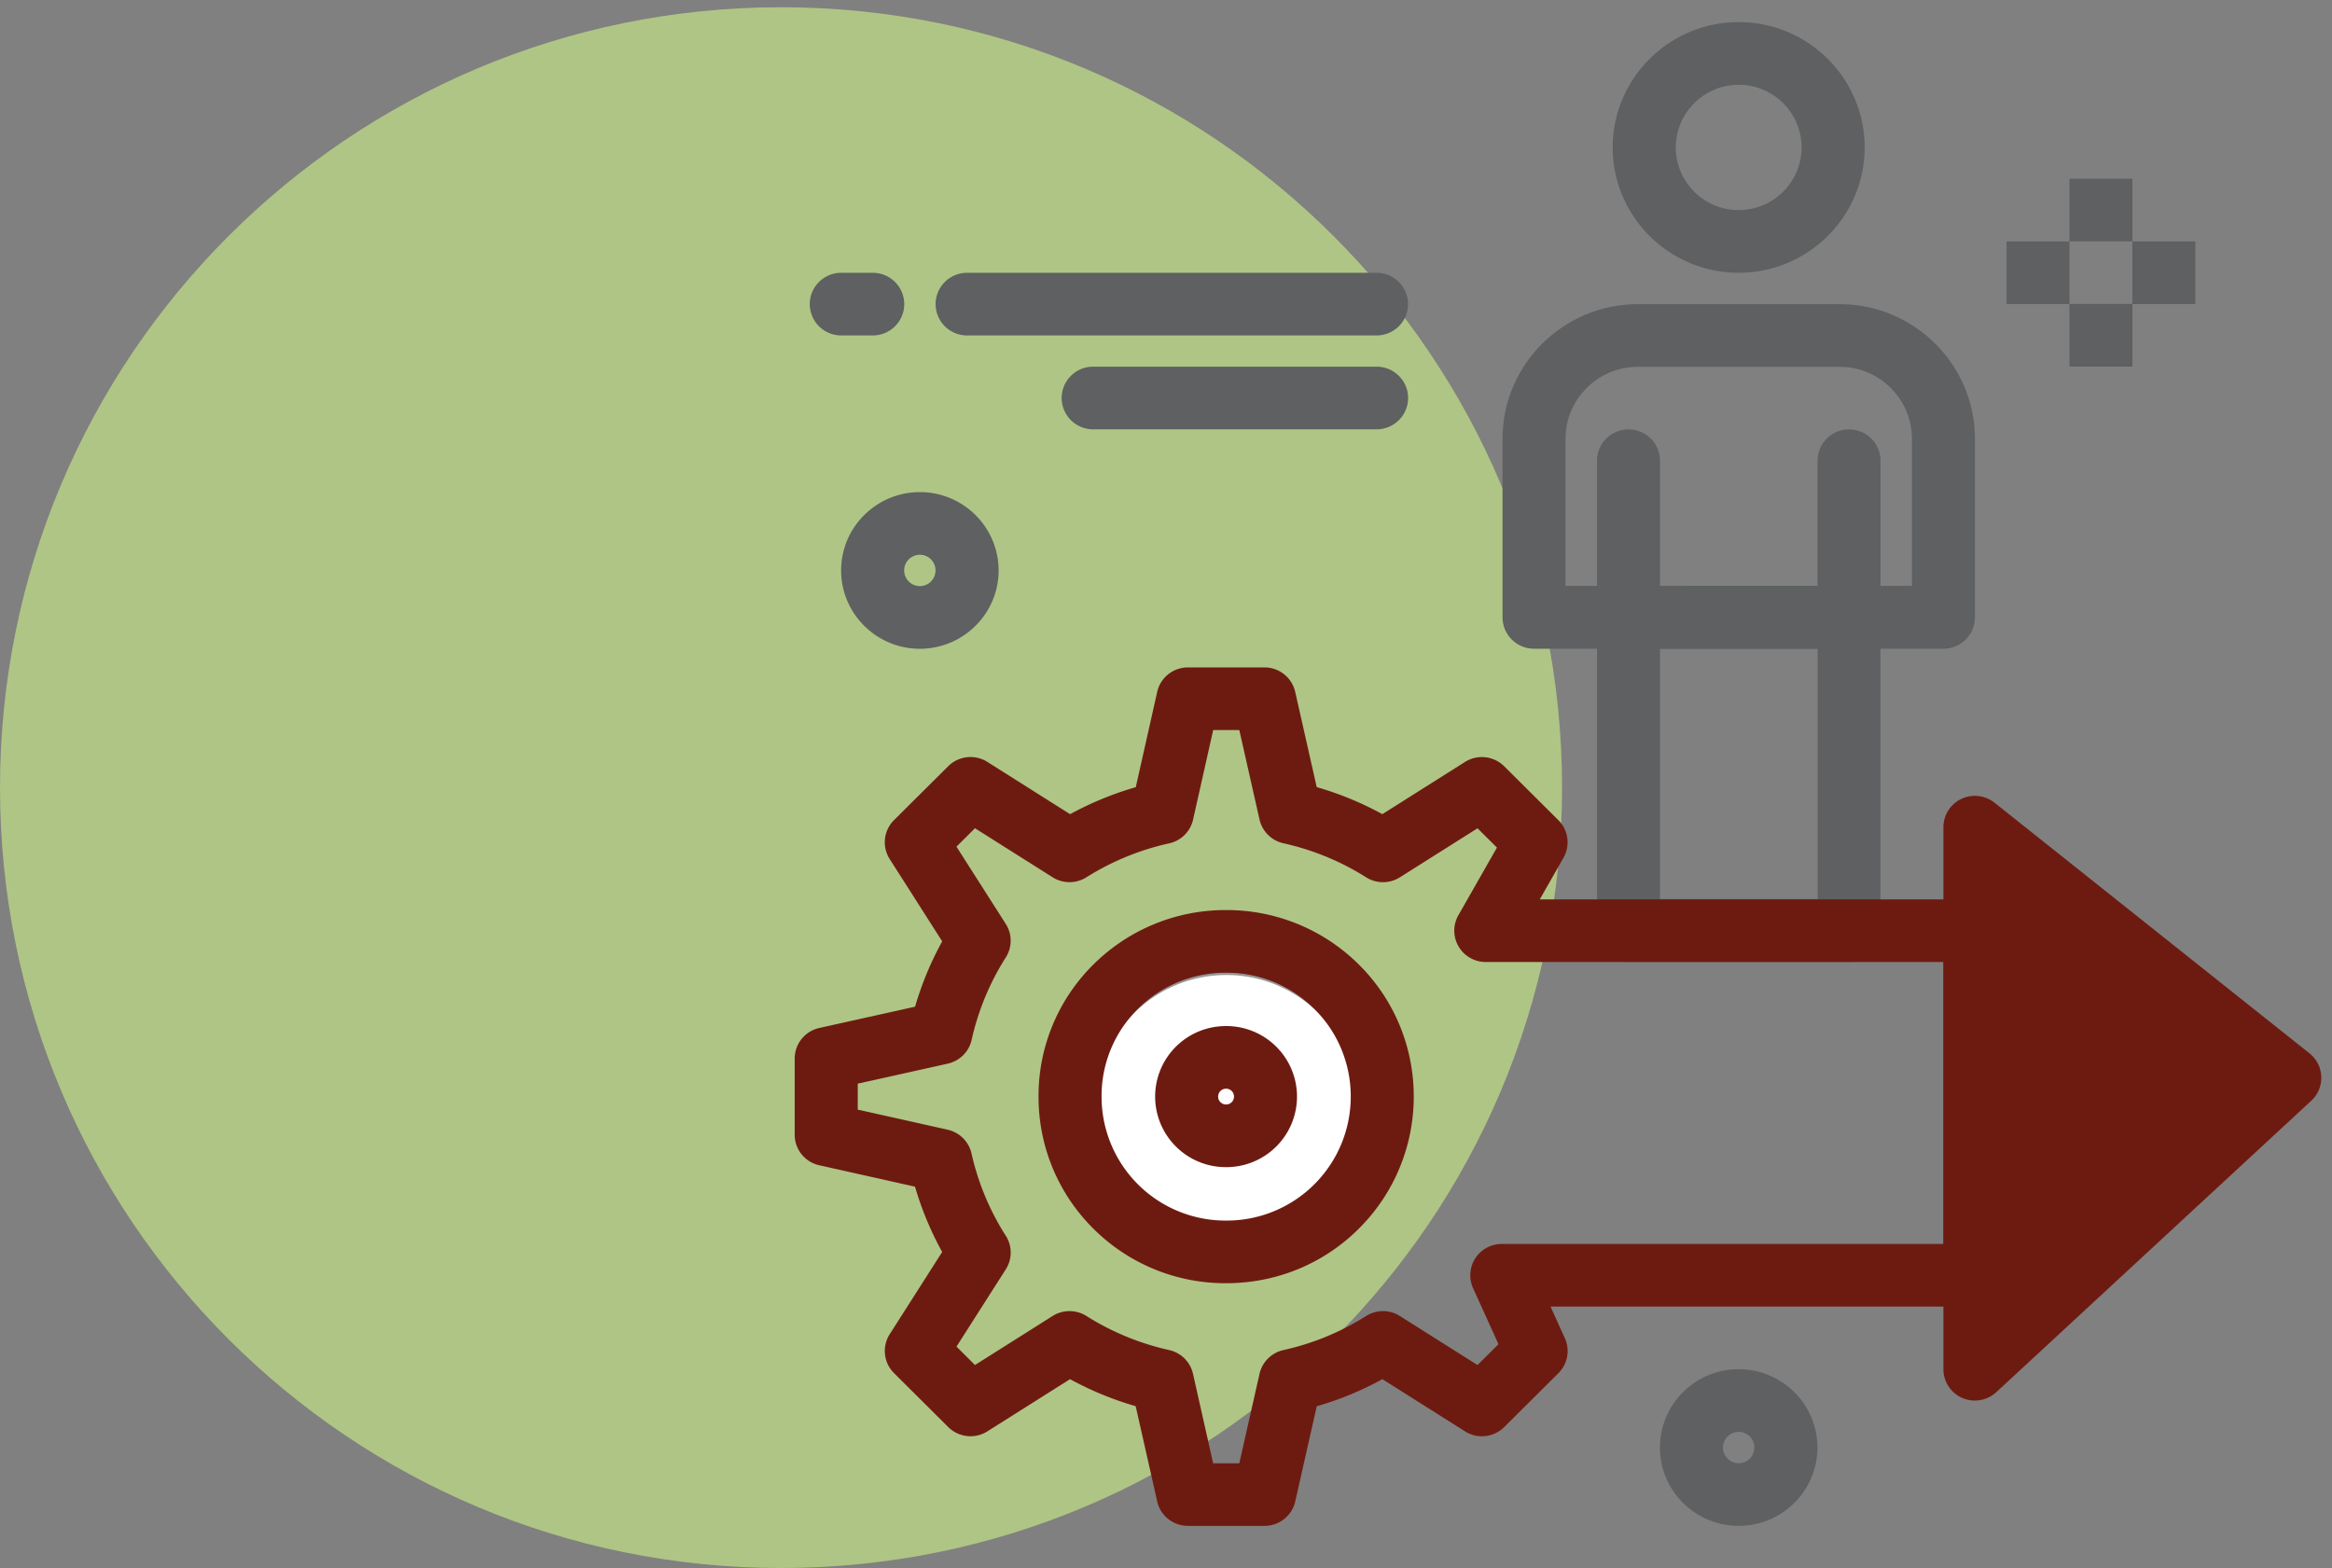
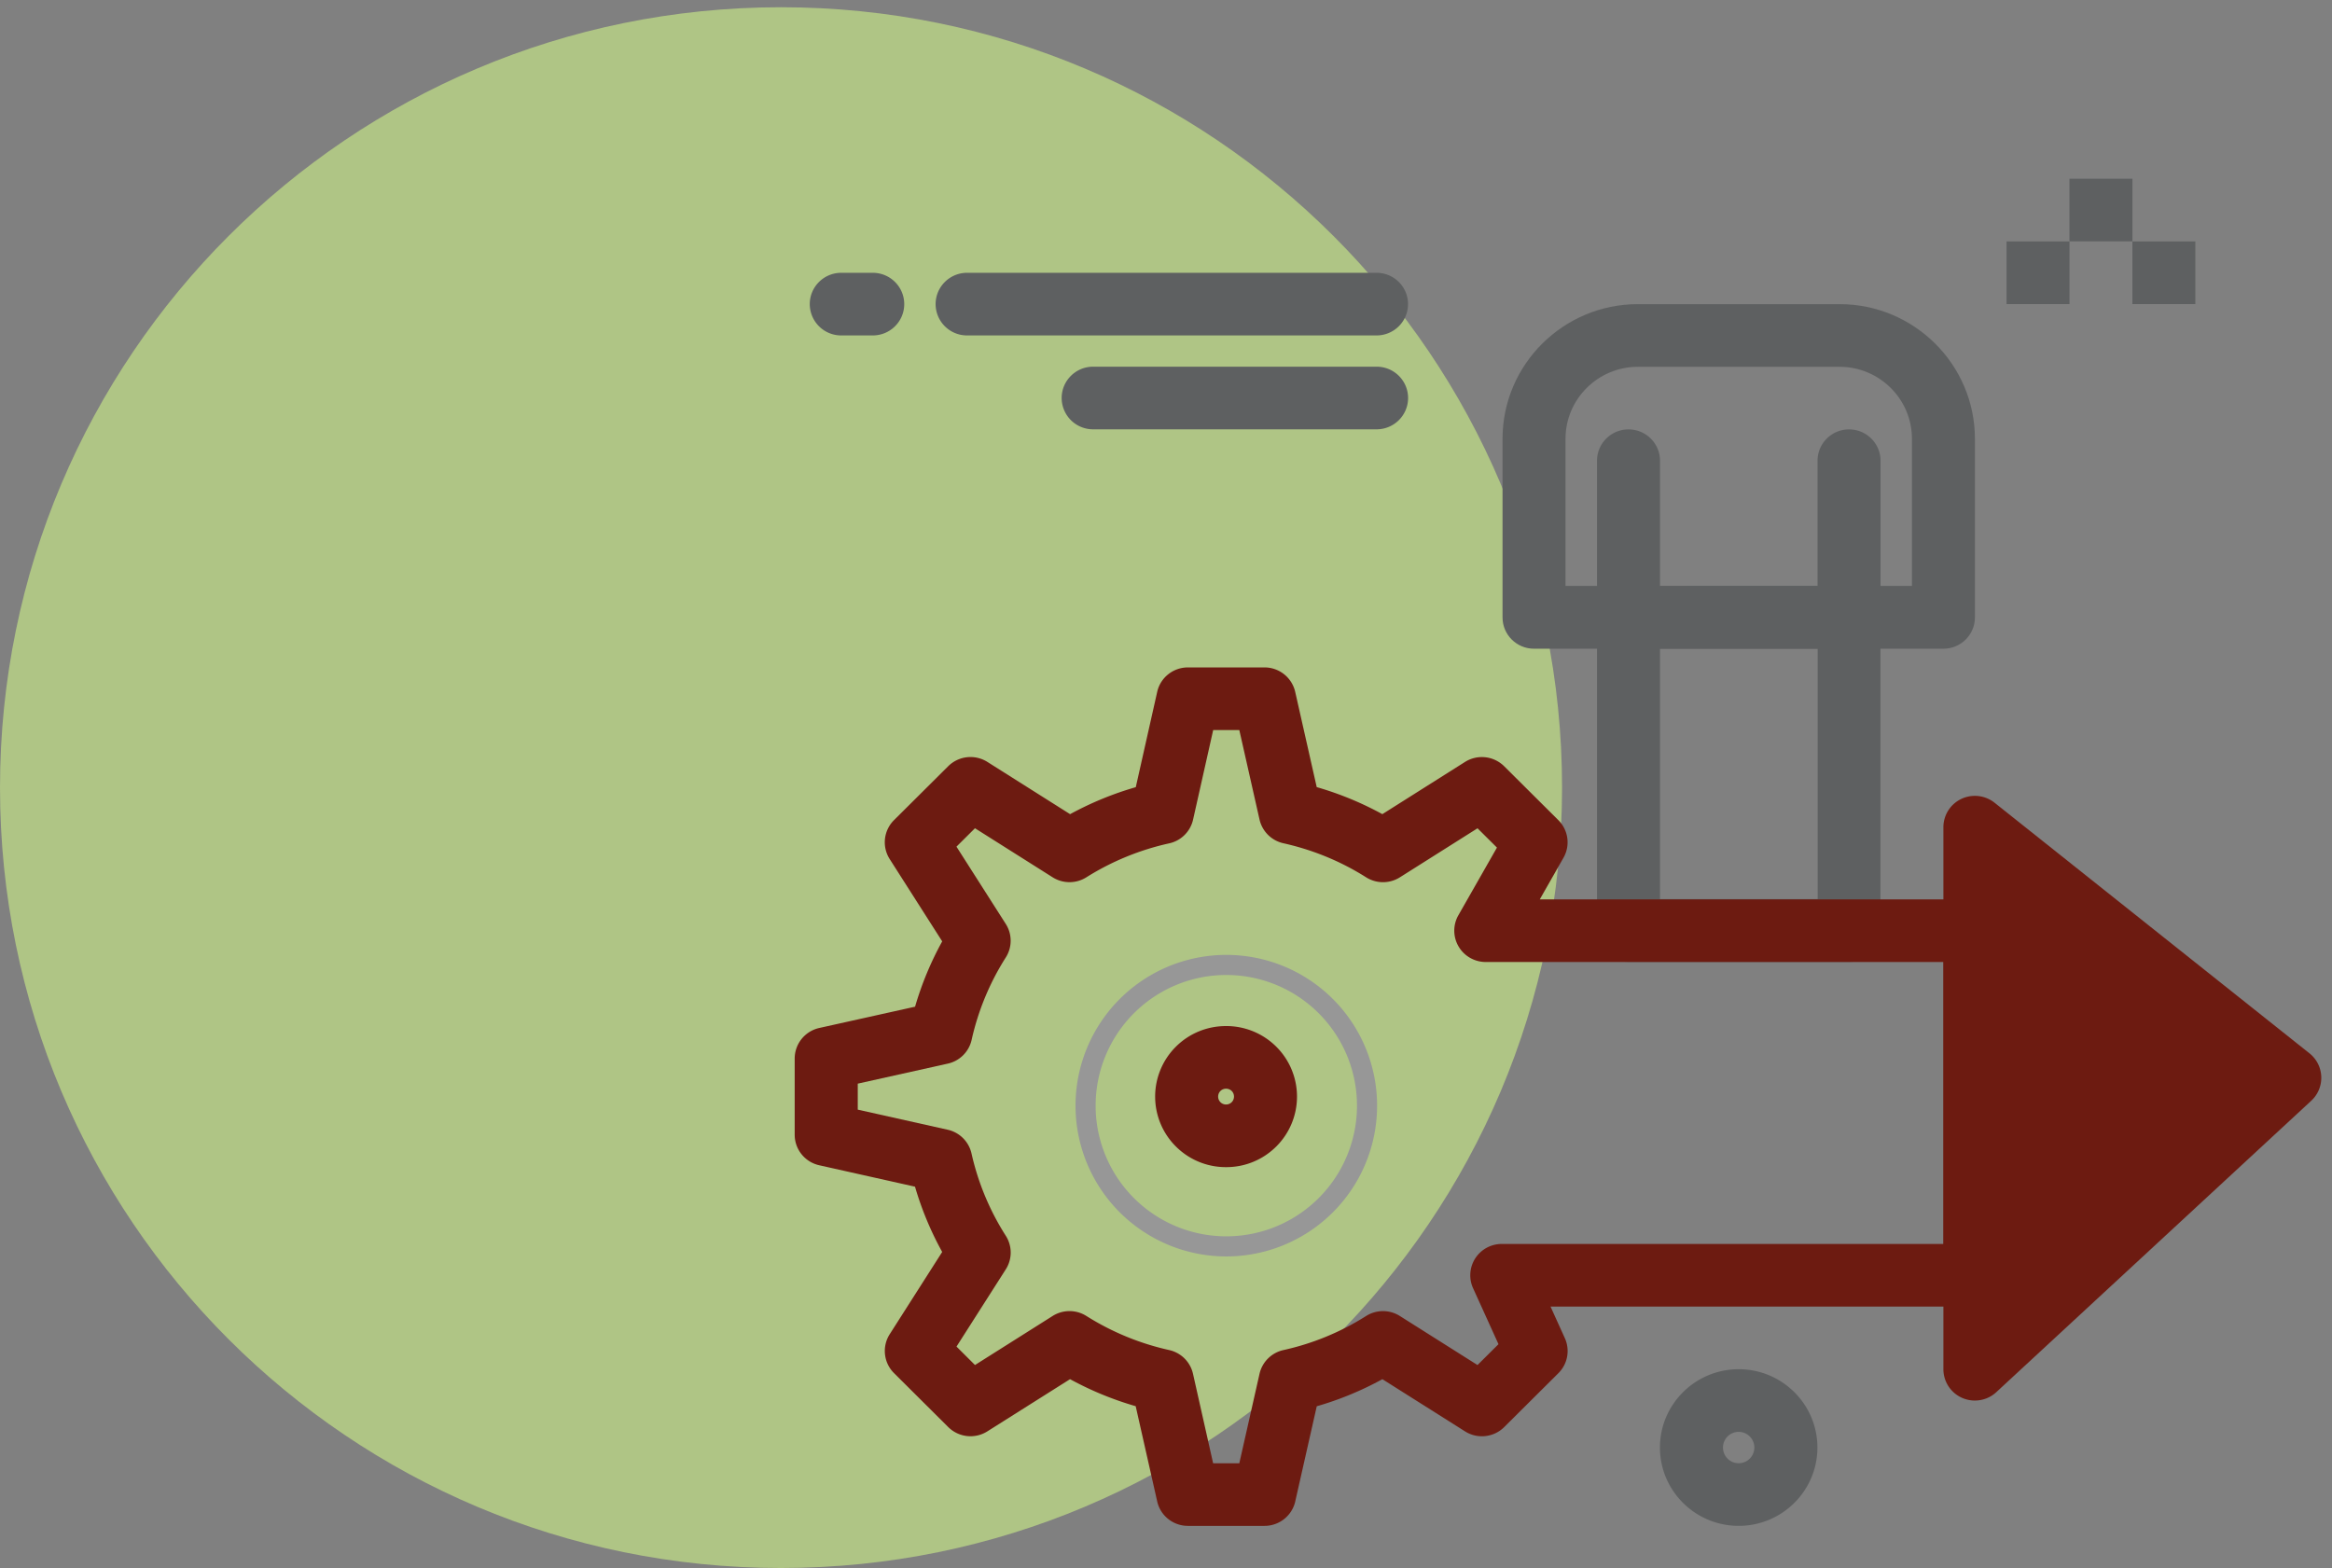
<svg xmlns="http://www.w3.org/2000/svg" width="116" height="78" viewBox="0 0 116 78">
  <rect x="0" y="0" width="116" height="78" fill="#808080" stroke="none" />
  <g>
    <g>
      <g opacity=".79">
        <path fill="#bbd686" d="M38.85 77.999c21.457 0 38.851-17.38 38.851-38.82C77.701 17.74 60.307.36 38.851.36 17.394.36 0 17.74 0 39.18c0 21.439 17.394 38.819 38.85 38.819z" />
      </g>
      <g>
        <g>
-           <path fill="#fff" d="M61 62a7 7 0 1 0 0-14 7 7 0 0 0 0 14z" />
          <path fill="none" stroke="#979797" stroke-miterlimit="50" d="M61 62a7 7 0 1 0 0-14 7 7 0 0 0 0 14z" />
        </g>
        <g>
-           <path fill="#6d1b11" d="M65.382 50.191c2.416 2.403 2.41 6.32-.012 8.73a6.165 6.165 0 0 1-4.38 1.795 6.165 6.165 0 0 1-6.195-6.166 6.097 6.097 0 0 1 1.802-4.36 6.186 6.186 0 0 1 4.393-1.803 6.18 6.18 0 0 1 4.392 1.804zm2.205 10.933c3.645-3.626 3.65-9.52.012-13.138a9.31 9.31 0 0 0-6.61-2.716 9.31 9.31 0 0 0-6.608 2.716 9.185 9.185 0 0 0-2.721 6.566 9.213 9.213 0 0 0 2.733 6.572 9.286 9.286 0 0 0 6.597 2.708c2.5 0 4.842-.962 6.597-2.708z" />
-         </g>
+           </g>
        <g>
          <path fill="#6d1b11" d="M61.27 54.271c.151.15.15.406-.003.557a.394.394 0 0 1-.279.114.396.396 0 0 1-.279-.114.397.397 0 0 1-.003-.557.393.393 0 0 1 .282-.115c.077 0 .187.02.283.115zm2.213 2.762a3.503 3.503 0 0 0 .003-4.966 3.52 3.52 0 0 0-2.498-1.027c-.944 0-1.832.365-2.497 1.027a3.502 3.502 0 0 0 .003 4.966 3.512 3.512 0 0 0 2.494 1.025 3.51 3.51 0 0 0 2.495-1.025z" />
        </g>
        <g>
-           <path fill="#5e6061" d="M102.94 15.12h3.133v3.116h-3.133z" />
-         </g>
+           </g>
        <g>
          <path fill="#5e6061" d="M106.07 12.01h3.133v3.116h-3.133z" />
        </g>
        <g>
          <path fill="#5e6061" d="M99.81 12.01h3.133v3.116H99.81z" />
        </g>
        <g>
          <path fill="#5e6061" d="M102.94 8.89h3.133v3.116h-3.133z" />
        </g>
        <g>
          <path fill="#6d1b11" d="M111.517 53.705L99.804 64.533V44.39zM99.303 69.25l15.665-14.495a1.554 1.554 0 0 0-.088-2.358L99.214 39.93a1.575 1.575 0 0 0-1.657-.187 1.56 1.56 0 0 0-.887 1.405V68.11a1.56 1.56 0 0 0 1.566 1.558c.389 0 .772-.143 1.067-.418z" />
        </g>
        <g>
          <g>
            <path fill="#5e6061" d="M82.573 44.724V32.267h7.843v12.457zm10.966 1.567V30.708c0-.86-.701-1.558-1.566-1.558H81.006c-.865 0-1.566.697-1.566 1.558v15.584c0 .86.701 1.559 1.566 1.559h10.967c.865 0 1.566-.699 1.566-1.56z" />
          </g>
          <g>
            <path fill="#6d1b11" d="M59.343 68.337a1.563 1.563 0 0 0-1.185-1.18 13.003 13.003 0 0 1-4.116-1.694 1.573 1.573 0 0 0-1.68-.002l-3.863 2.44-.92-.917 2.451-3.841a1.55 1.55 0 0 0 0-1.672 12.832 12.832 0 0 1-1.705-4.095 1.563 1.563 0 0 0-1.185-1.179l-4.473-.999v-1.293l4.477-.996a1.561 1.561 0 0 0 1.188-1.184 12.84 12.84 0 0 1 1.7-4.1c.323-.51.321-1.158-.003-1.666l-2.452-3.843.921-.916 3.863 2.44c.51.322 1.162.324 1.674.003a13.005 13.005 0 0 1 4.121-1.691 1.56 1.56 0 0 0 1.191-1.182l1-4.454h1.3l1.005 4.45a1.563 1.563 0 0 0 1.185 1.18c1.476.33 2.861.9 4.116 1.694a1.576 1.576 0 0 0 1.68.002l3.863-2.44.966.96-1.918 3.365a1.55 1.55 0 0 0 .009 1.553c.28.48.796.774 1.353.774h22.772v14.025H74.702c-.532 0-1.028.268-1.316.713a1.553 1.553 0 0 0-.112 1.486l1.265 2.787-1.044 1.037-3.863-2.44a1.573 1.573 0 0 0-1.68.002c-1.264.8-2.648 1.37-4.112 1.694a1.564 1.564 0 0 0-1.188 1.18l-1.005 4.45h-1.303zm5.086 6.35l1.07-4.734a15.99 15.99 0 0 0 3.265-1.347l4.112 2.597c.619.391 1.428.301 1.947-.214l2.696-2.682a1.552 1.552 0 0 0 .32-1.743l-.711-1.569h21.115c.864 0 1.566-.698 1.566-1.558v-17.14c0-.86-.702-1.559-1.566-1.559h-21.65l1.179-2.07a1.551 1.551 0 0 0-.255-1.87l-2.696-2.682a1.574 1.574 0 0 0-1.948-.214l-4.111 2.597a16.07 16.07 0 0 0-3.265-1.345l-1.07-4.737A1.565 1.565 0 0 0 62.9 33.2h-3.81c-.733 0-1.369.506-1.528 1.218l-1.065 4.739c-1.13.325-2.224.774-3.267 1.343L49.114 37.9a1.574 1.574 0 0 0-1.947.214l-2.696 2.682a1.552 1.552 0 0 0-.215 1.938l2.612 4.093a15.941 15.941 0 0 0-1.35 3.25l-4.763 1.058a1.56 1.56 0 0 0-1.225 1.52v3.79c0 .73.508 1.361 1.223 1.52l4.762 1.065a15.927 15.927 0 0 0 1.352 3.247l-2.61 4.091a1.552 1.552 0 0 0 .215 1.937l2.695 2.682a1.572 1.572 0 0 0 1.948.214l4.112-2.596a16.067 16.067 0 0 0 3.265 1.344l1.07 4.737c.16.712.796 1.217 1.53 1.217H62.9c.733 0 1.368-.505 1.53-1.216z" />
          </g>
        </g>
        <g>
-           <path fill="#5e6061" d="M89.617 7.334a3.127 3.127 0 0 1-3.13 3.116 3.127 3.127 0 0 1-3.13-3.116 3.127 3.127 0 0 1 3.13-3.117 3.127 3.127 0 0 1 3.13 3.117zm3.136 0c0-3.437-2.811-6.234-6.266-6.234-3.456 0-6.267 2.797-6.267 6.234s2.811 6.234 6.267 6.234c3.455 0 6.266-2.797 6.266-6.234z" />
-         </g>
+           </g>
        <g>
          <path fill="#5e6061" d="M77.873 29.144v-7.318c0-1.974 1.615-3.58 3.603-3.58h10.026c1.987 0 3.603 1.606 3.603 3.58v7.318zm20.365 1.57V21.83c0-3.695-3.022-6.701-6.736-6.701H81.476c-3.714 0-6.736 3.006-6.736 6.7v8.883c0 .86.701 1.558 1.566 1.558h20.365c.866 0 1.567-.698 1.567-1.558z" />
        </g>
        <g>
          <path fill="#5e6061" d="M91.976 32.269a1.562 1.562 0 0 1-1.566-1.559v-7.792c0-.86.701-1.558 1.566-1.558.866 0 1.567.698 1.567 1.558v7.792c0 .86-.701 1.559-1.567 1.559z" />
        </g>
        <g>
          <path fill="#5e6061" d="M81.006 32.269a1.562 1.562 0 0 1-1.566-1.559v-7.792c0-.86.701-1.558 1.566-1.558.866 0 1.567.698 1.567 1.558v7.792c0 .86-.701 1.559-1.567 1.559z" />
        </g>
        <g>
          <path fill="#5e6061" d="M68.472 16.686H48.106a1.562 1.562 0 0 1-1.566-1.558c0-.86.702-1.558 1.566-1.558h20.366c.866 0 1.567.698 1.567 1.558 0 .86-.701 1.558-1.567 1.558z" />
        </g>
        <g>
          <path fill="#5e6061" d="M68.475 21.356H54.376a1.562 1.562 0 0 1-1.566-1.558c0-.86.702-1.558 1.566-1.558h14.1c.865 0 1.566.698 1.566 1.558 0 .86-.701 1.558-1.567 1.558z" />
        </g>
        <g>
          <path fill="#5e6061" d="M43.413 16.686h-1.567a1.562 1.562 0 0 1-1.566-1.558c0-.86.702-1.558 1.566-1.558h1.567c.865 0 1.566.698 1.566 1.558 0 .86-.7 1.558-1.566 1.558z" />
        </g>
        <g>
          <path fill="#5e6061" d="M87.266 72.007a.78.78 0 1 1-1.56-.001.78.78 0 0 1 1.56 0zm3.137-.001c0-2.149-1.756-3.896-3.916-3.896s-3.917 1.747-3.917 3.896 1.757 3.896 3.917 3.896c2.159 0 3.916-1.747 3.916-3.896z" />
        </g>
        <g>
-           <path fill="#5e6061" d="M46.536 28.376a.78.78 0 1 1-1.56-.001.78.78 0 0 1 1.56.001zm3.137 0c0-2.149-1.756-3.896-3.916-3.896s-3.917 1.747-3.917 3.896 1.757 3.896 3.917 3.896c2.159 0 3.916-1.747 3.916-3.896z" />
-         </g>
+           </g>
        <g>
          <path fill="#6d1b11" d="M98 41.977v26.251l16-14.385S98 40.738 98 41.977z" />
        </g>
      </g>
    </g>
  </g>
</svg>